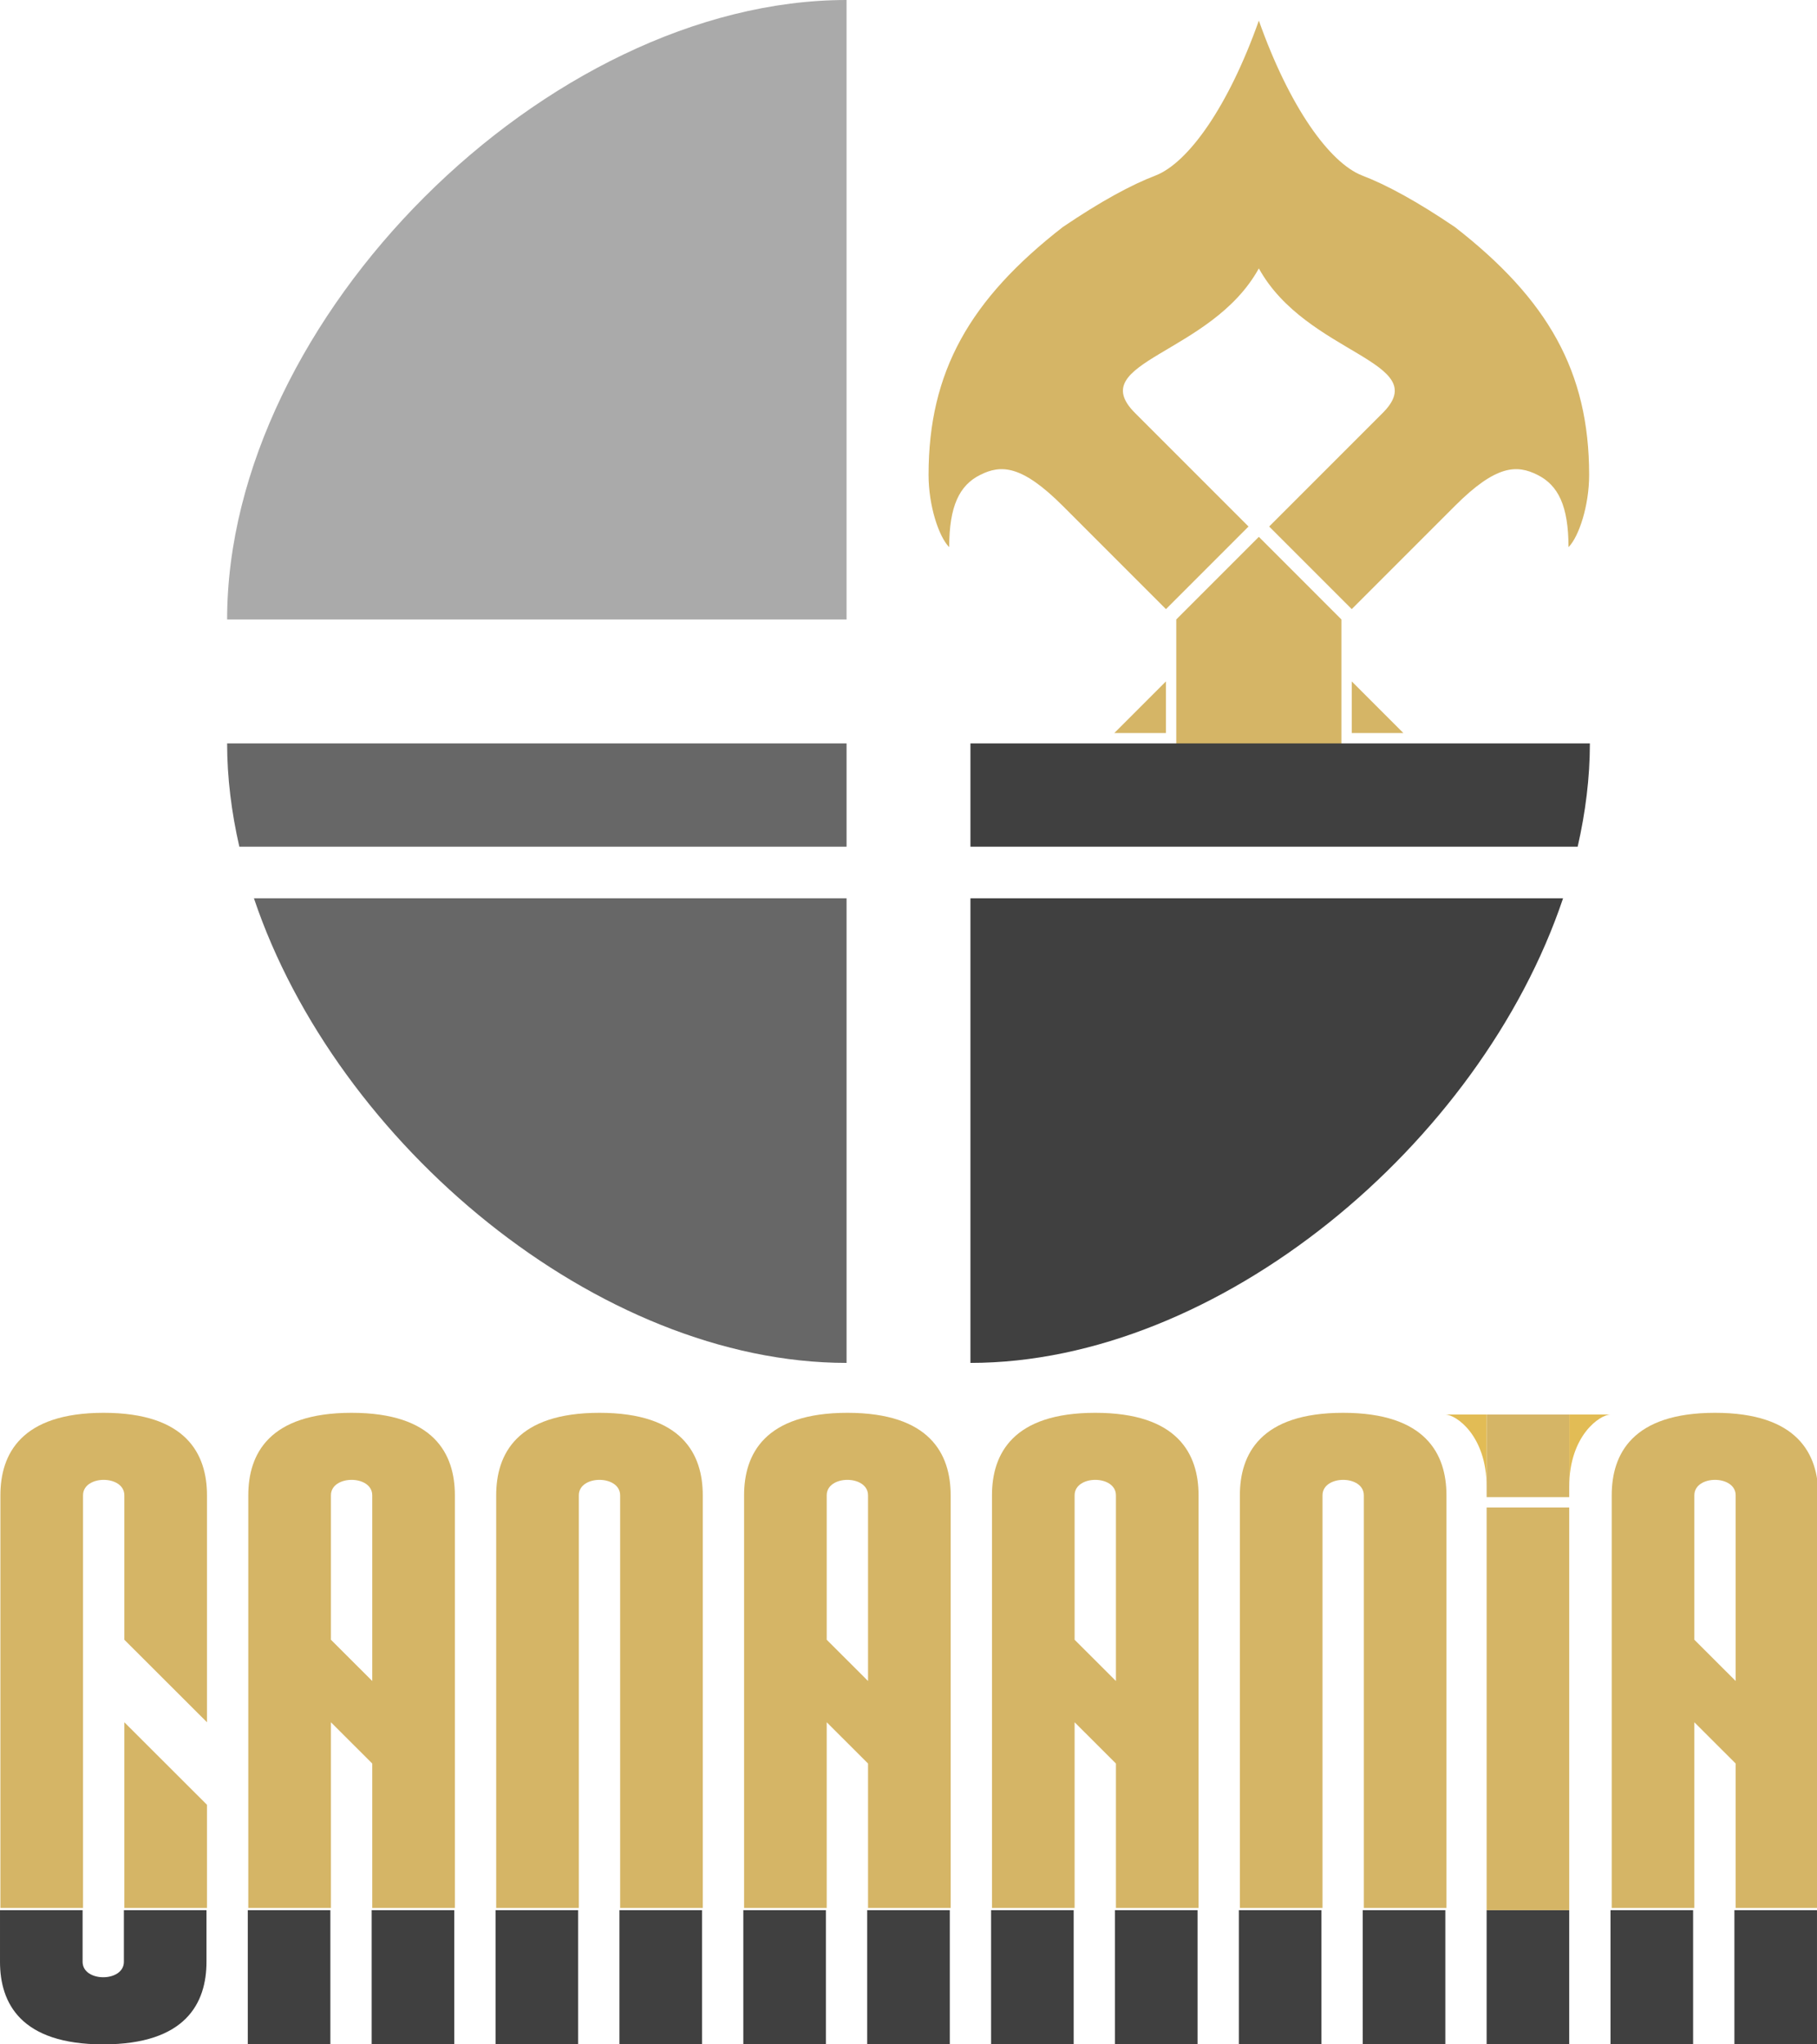
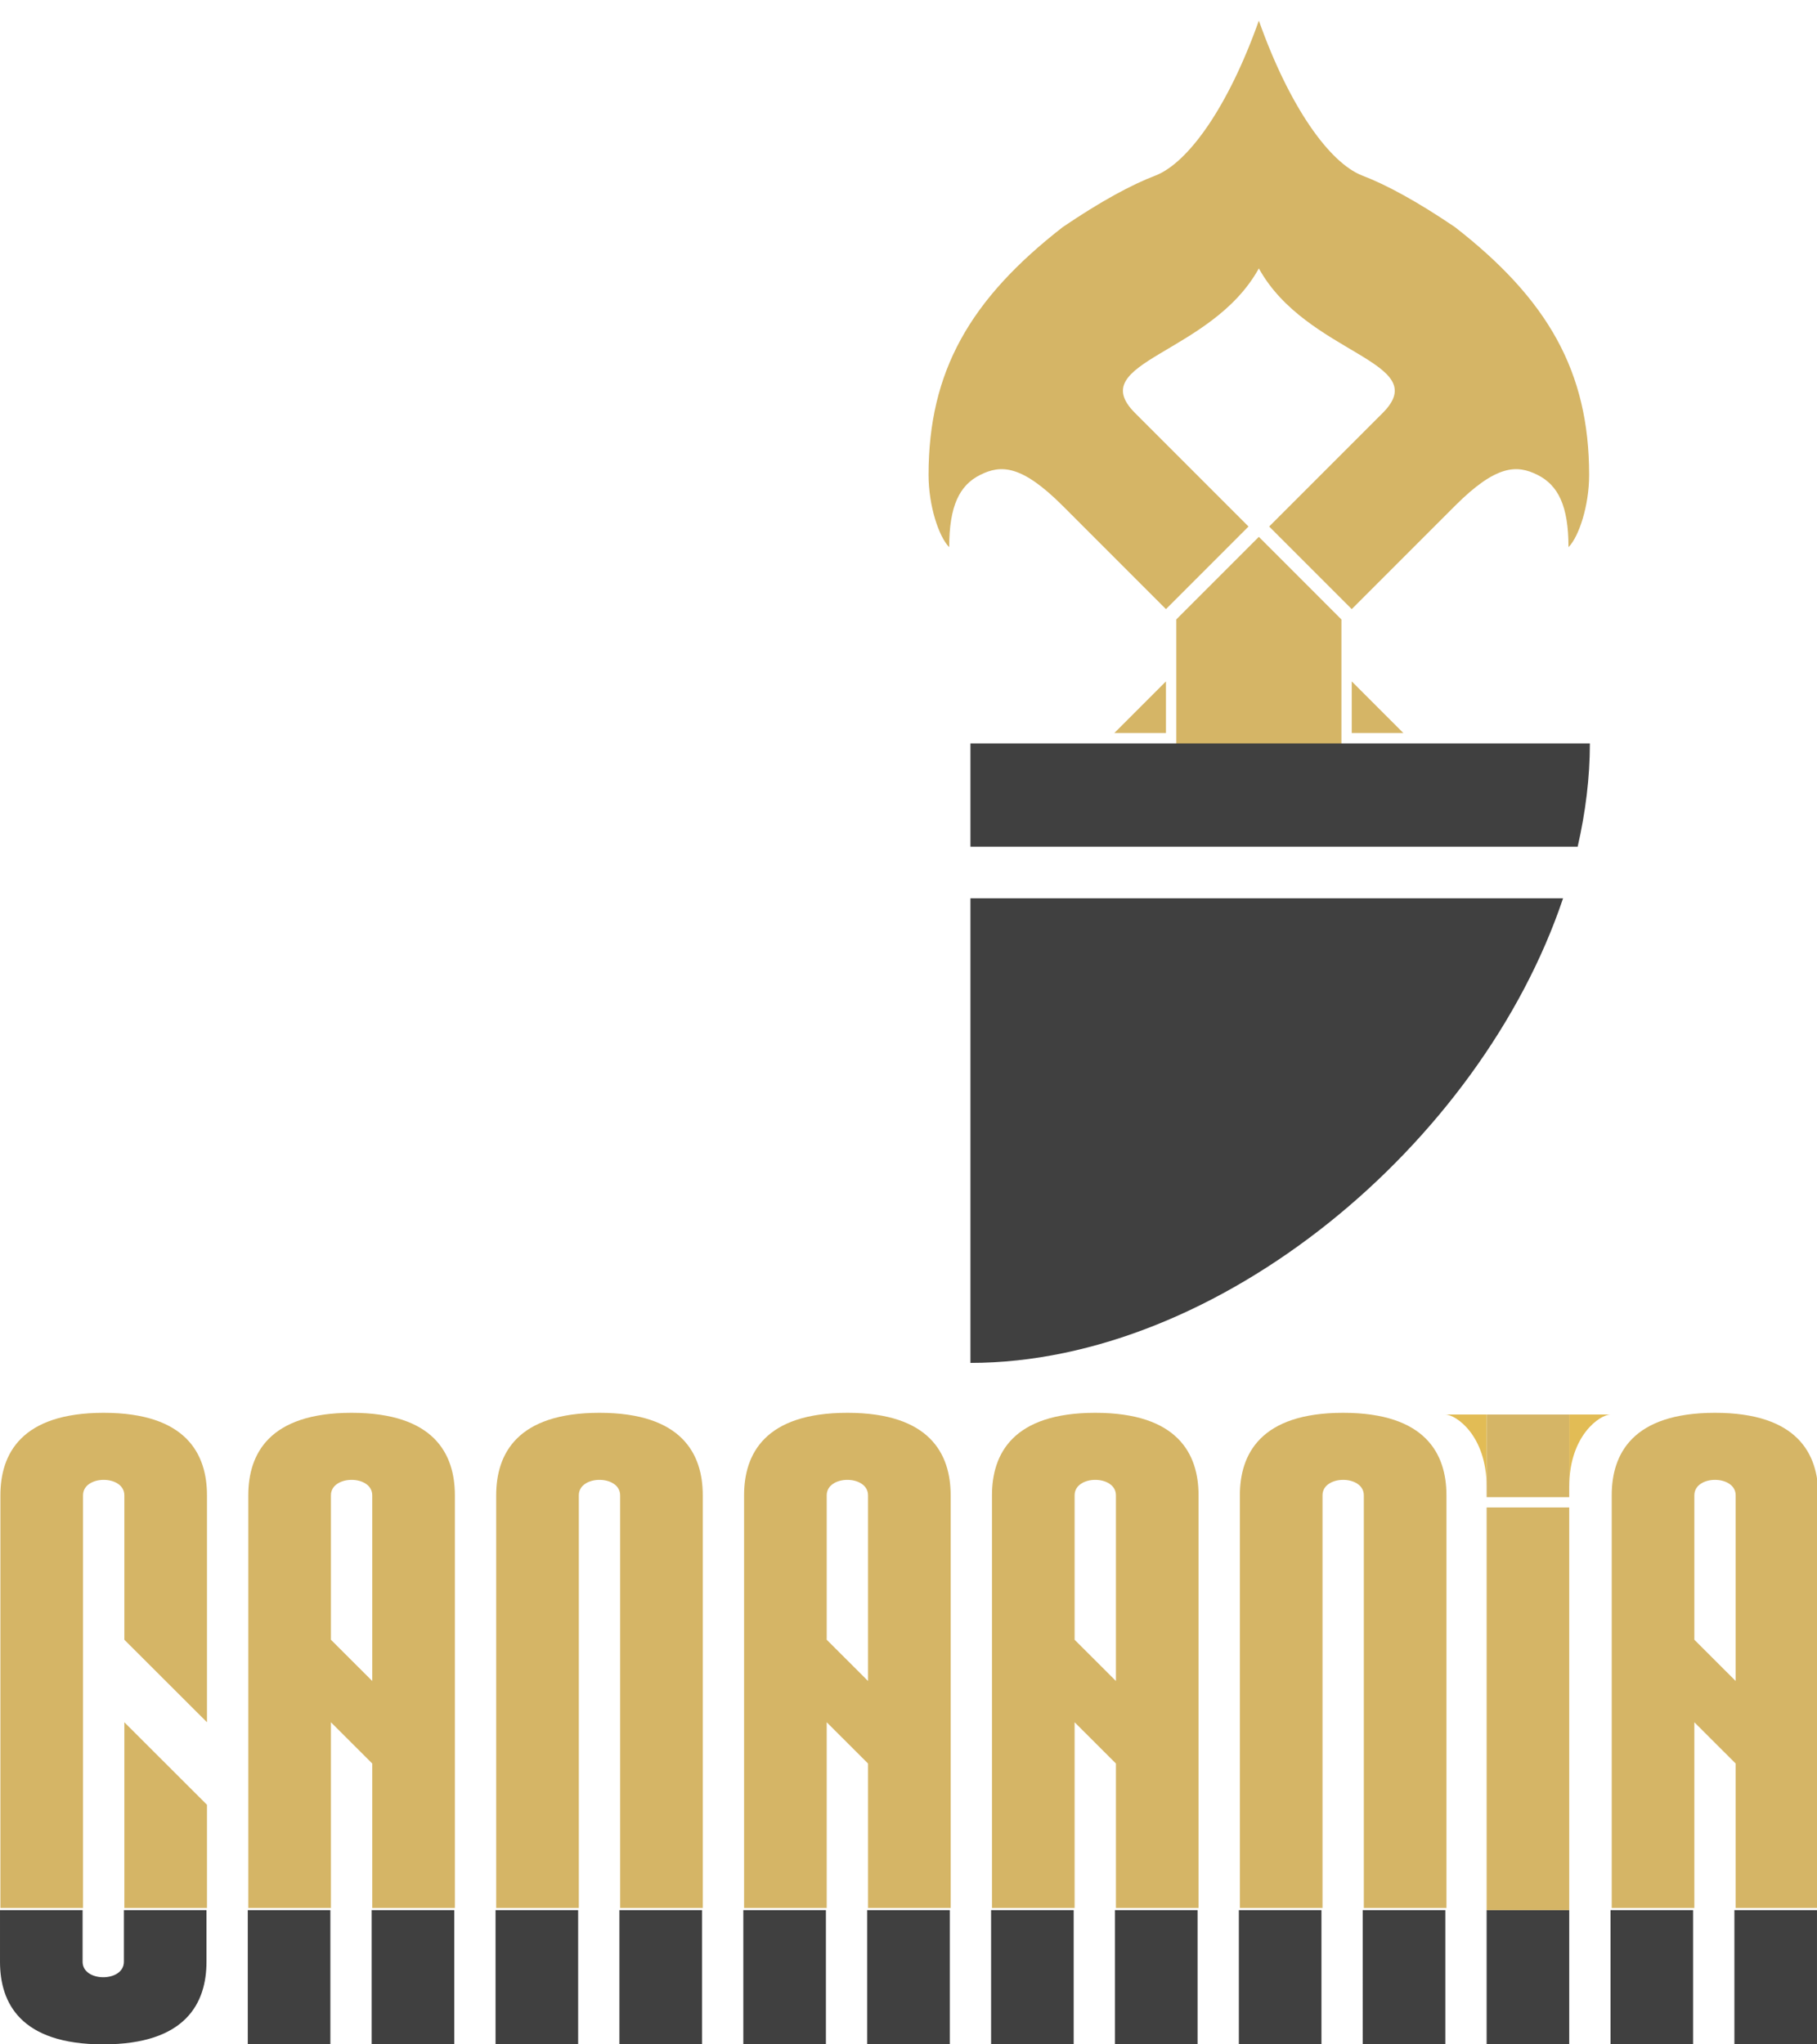
<svg xmlns="http://www.w3.org/2000/svg" xmlns:ns1="http://sodipodi.sourceforge.net/DTD/sodipodi-0.dtd" xmlns:ns2="http://www.inkscape.org/namespaces/inkscape" version="1.1" id="svg2" width="176" height="198" viewBox="0 0 176 198" ns1:docname="canaania.svg" ns2:version="1.1 (c4e8f9e, 2021-05-24)" ns2:export-filename="/home/rami/Data/Programming/Projects/PHP/CANAANIA/ui/de/images/canaania.png" ns2:export-xdpi="96" ns2:export-ydpi="96">
  <defs id="defs6" />
  <ns1:namedview pagecolor="#ffffff" bordercolor="#666666" borderopacity="1" objecttolerance="10" gridtolerance="10" guidetolerance="10" ns2:pageopacity="0" ns2:pageshadow="2" ns2:window-width="1920" ns2:window-height="997" id="namedview4" showgrid="false" showguides="true" ns2:zoom="2" ns2:cx="49.25" ns2:cy="137.5" ns2:window-x="0" ns2:window-y="0" ns2:window-maximized="1" ns2:current-layer="layer4" ns2:snap-bbox="true" ns2:snap-global="true" ns2:bbox-paths="true" ns2:bbox-nodes="true" ns2:snap-bbox-edge-midpoints="true" ns2:snap-bbox-midpoints="true" ns2:object-paths="true" ns2:snap-intersection-paths="true" ns2:snap-smooth-nodes="true" ns2:snap-midpoints="true" ns2:snap-object-midpoints="true" ns2:snap-to-guides="true" ns2:snap-center="true" ns2:snap-text-baseline="true" ns2:snap-page="true" ns2:document-rotation="0" ns2:pagecheckerboard="false" borderlayer="true" ns2:showpageshadow="false" showborder="false" fit-margin-top="0" fit-margin-left="0" fit-margin-right="0" fit-margin-bottom="0">
    <ns2:grid type="xygrid" id="grid817" originx="3" originy="52" />
  </ns1:namedview>
  <g ns2:groupmode="layer" id="layer4" ns2:label="3" style="display:inline" transform="translate(-115.544,-129.266)">
    <g id="text1403-0" style="font-style:normal;font-variant:normal;font-weight:normal;font-stretch:normal;font-size:72px;line-height:100%;font-family:Canaania;-inkscape-font-specification:Canaania;text-align:start;direction:ltr;text-anchor:start;display:inline;opacity:1;fill:#00a3d4;fill-opacity:1;fill-rule:evenodd;stroke:none;stroke-width:2;stroke-linecap:round;stroke-linejoin:round;stroke-miterlimit:0;stroke-dasharray:none;stroke-dashoffset:0;stroke-opacity:1;paint-order:markers fill stroke" aria-label="Canaania" />
    <g id="g25117" transform="matrix(1,0,0,-1,71.544,65.266)" style="opacity:1;fill:#00a3d4;fill-opacity:1;stroke:none" />
    <g id="g5016" transform="translate(-91,-30)">
      <g id="g18325" transform="matrix(0.924,0,0,1.046,117.648,150.1)" style="display:inline;fill:#ebc853;fill-opacity:1;stroke:none;stroke-width:1.017">
        <path id="path1305" style="font-style:normal;font-variant:normal;font-weight:normal;font-stretch:normal;font-size:48px;line-height:0px;font-family:Canaania;-inkscape-font-specification:Canaania;text-align:center;direction:rtl;text-anchor:middle;fill:#d5b566;fill-opacity:1;fill-rule:nonzero;stroke:none;stroke-width:2.7;stroke-linecap:round;stroke-linejoin:round;stroke-miterlimit:0;stroke-dasharray:none;stroke-dashoffset:0;stroke-opacity:0.968;paint-order:markers fill stroke" d="M 122 2 C 119.03 10.374 115.154 15.764 112 17 C 109.642 17.899 106.644 19.527 103 22 C 94 29 90 36 90 46 C 90 49 91 52 92 53 C 92 49 93 47 95 46 C 97 45 99 45 103 49 L 113 59 L 121 51 L 110 40 C 105 35 117.378 34.372 122 26 C 126.622 34.372 139 35 134 40 L 123 51 L 131 59 L 141 49 C 145 45 147 45 149 46 C 151 47 152 49 152 53 C 153 52 154 49 154 46 C 154 36 150 29 141 22 C 137.356 19.527 134.358 17.899 132 17 C 128.846 15.764 124.97 10.374 122 2 z M 122 52 L 114 60 L 114 61.959 L 114 73 L 130 73 L 130 60 L 122 52 z M 113 66 L 108 71 L 113 71 L 113 66 z M 131 66 L 131 71 L 136 71 L 131 66 z " transform="matrix(1.082,0,0,0.956,96.169,8.759)" />
      </g>
-       <path style="display:inline;fill:#aaaaaa;fill-opacity:1;stroke:none;stroke-width:0;stroke-dasharray:none;paint-order:fill markers stroke" d="m 288.544,159.266 v 60 h -60 c 0,-29.141 31,-60 60,-60 z" id="path23380" ns1:nodetypes="cccc" />
-       <path id="path24861" style="display:inline;fill:#676767;fill-opacity:1;stroke:none;stroke-width:0;stroke-dasharray:none;paint-order:fill markers stroke" d="m 18,72 c 0,3.327 0.422,6.676 1.182,10 H 78 V 72 Z m 2.596,15 C 28.609,110.828 53.981,132 78,132 V 87 Z" transform="translate(210.544,159.266)" />
+       <path style="display:inline;fill:#aaaaaa;fill-opacity:1;stroke:none;stroke-width:0;stroke-dasharray:none;paint-order:fill markers stroke" d="m 288.544,159.266 h -60 c 0,-29.141 31,-60 60,-60 z" id="path23380" ns1:nodetypes="cccc" />
      <path id="path25023" style="display:inline;fill:#404040;fill-opacity:1;stroke:none;stroke-width:0;stroke-dasharray:none;paint-order:fill markers stroke" d="m 90,72 v 10 h 58.818 C 149.578,78.676 150,75.327 150,72 Z m 0,15 v 45 c 24.019,0 49.391,-21.172 57.404,-45 z" transform="translate(210.544,159.266)" />
    </g>
    <g id="layer4-5" ns2:label="3" style="display:inline" transform="translate(-41,112)">
      <g id="text1403-0-6" style="font-style:normal;font-variant:normal;font-weight:normal;font-stretch:normal;font-size:72px;line-height:100%;font-family:Canaania;-inkscape-font-specification:Canaania;text-align:start;direction:ltr;text-anchor:start;display:inline;opacity:1;fill:#00a3d4;fill-opacity:1;fill-rule:evenodd;stroke:none;stroke-width:2;stroke-linecap:round;stroke-linejoin:round;stroke-miterlimit:0;stroke-dasharray:none;stroke-dashoffset:0;stroke-opacity:1;paint-order:markers fill stroke" aria-label="Canaania" />
      <g id="g25117-2" transform="matrix(1,0,0,-1,71.544,65.266)" style="opacity:1;fill:#00a3d4;fill-opacity:1;stroke:none" />
      <g id="g6288" transform="translate(2.193032e-4)">
        <g aria-label="Canaania" transform="matrix(2.046,0,0,1.955,-80.544,-180.266)" id="text1453" style="font-size:39.106px;line-height:1;font-family:'Silver Crown Demo';-inkscape-font-specification:'Silver Crown Demo';fill:#e2bc55;fill-rule:evenodd;stroke-width:0.5;stroke-linecap:square;stroke-miterlimit:1.5;stroke-dashoffset:20;fill-opacity:1">
          <path id="path18791" style="stroke-width:1;fill:#d5b566;fill-opacity:1" d="m 28.936,137 c -8,0 -10,4 -10,8 v 40 h 8 v -40 c 0,-2 4,-2 4,0 v 14 l 8,8 V 145 c 0,-4 -2,-8 -10,-8 z m 2,30 v 18 h 8 v -10 z" transform="matrix(0.489,0,0,0.511,106.638,101.024)" ns1:nodetypes="ssccssccssccccc" />
          <path id="path18793" style="stroke-width:1;fill:#d5b566;fill-opacity:1" d="m 52.936,137 c -8,0 -10,4 -10,8 v 40 h 8 v -18 l 4,4 v 14 h 8 v -40 c 0,-4.003 -2,-8 -10,-8 z m 0,6.5 c 1,0 2,0.5 2,1.5 v 18 l -4,-4 V 145 c 0,-1 1,-1.5 2,-1.5 z" transform="matrix(0.489,0,0,0.511,106.638,101.024)" ns1:nodetypes="ssccccccssssccss" />
          <path id="path23731" style="fill:#d5b566;fill-opacity:1;stroke-width:1" d="m 100.936,137 c -8,0 -10,4 -10,8 v 40 h 8 v -18 l 4,4 v 14 h 8 v -40 c 0,-4.003 -2,-8 -10,-8 z m 0,6.5 c 1,0 2,0.5 2,1.5 v 18 l -4,-4 v -14 c 0,-1 1,-1.5 2,-1.5 z" transform="matrix(0.489,0,0,0.511,106.638,101.024)" ns1:nodetypes="ssccccccssssccss" />
          <path id="path23733" style="stroke-width:1;fill:#d5b566;fill-opacity:1" d="m 124.936,137 c -8,0 -10,4 -10,8 v 40 h 8 v -18 l 4,4 v 14 h 8 v -40 c 0,-4.003 -2,-8 -10,-8 z m 0,6.5 c 1,0 2,0.5 2,1.5 v 18 l -4,-4 v -14 c 0,-1 1,-1.5 2,-1.5 z" transform="matrix(0.489,0,0,0.511,106.638,101.024)" ns1:nodetypes="ssccccccssssccss" />
          <path id="path23834" style="stroke-width:1;fill:#d5b566;fill-opacity:1" d="m 148.936,137 c -8,0 -10,3.997 -10,8 v 40 h 8 v -40 c 0,-2 4,-2 4,0 v 40 h 8 v -40 c 0,-4 -2,-8 -10,-8 z" transform="matrix(0.489,0,0,0.511,106.638,101.024)" ns1:nodetypes="ssccssccss" />
          <path id="path23949" style="stroke-width:1;fill:#d5b566;fill-opacity:1" d="m 184.936,137 c -8,0 -10,4 -10,8 v 40 h 8 v -18 l 4,4 v 14 h 8 v -40 c 0,-4.003 -2,-8 -10,-8 z m 0,6.5 c 1,0 2,0.5 2,1.5 v 18 l -4,-4 v -14 c 0,-1 1,-1.5 2,-1.5 z" transform="matrix(0.489,0,0,0.511,106.638,101.024)" ns1:nodetypes="ssccccccssssccss" />
          <path id="path5974" style="stroke-width:1;fill:#d5b566;fill-opacity:1" d="m 76.936,137 c -8,0 -10,3.997 -10,8 v 40 h 8 v -40 c 0,-2 4,-2 4,0 v 40 h 8 v -40 c 0,-4 -2,-8 -10,-8 z" transform="matrix(0.489,0,0,0.511,106.638,101.024)" ns1:nodetypes="ssccssccss" />
        </g>
        <path d="m 156.544,202.266 v 5 c 0,4 2,8 10,8 8,0 10,-4 10,-8 v -5 h -8 v 5 c 0,2 -4,2 -4,0 v -5 z m 24,0 v 13 h 8 v -13 z m 12,0 v 13 h 8 v -13 z m 12,0 v 13 h 8 v -13 z m 12,0 v 13 l 8,-1e-5 v -13 z m 12,0 v 13 l 8,-1e-5 v -13 z m 12,0 v 13 l 8,1e-5 v -13 z m 12,0 v 13 l 8,-1e-5 v -13 z m 12,0 v 13 l 8,1e-5 v -13 z m 12,0 v 13 h 8 v -13 z m 12,0 2.1e-4,13 8,-1e-5 v -13 z m 12,0 v 13 h 8 v -12 -1 z m 12,0 v 13 h 8 v -13 z m 12,0 v 13 l 8,1e-5 -2.1e-4,-13 z" style="fill:#404040;fill-opacity:1;stroke-width:1" id="path34249" />
      </g>
    </g>
    <path id="rect23973" style="display:inline;fill:#d5b566;fill-opacity:1;fill-rule:evenodd;stroke-width:1;stroke-linecap:square;stroke-miterlimit:1.5;stroke-dashoffset:20" d="m 144,145 h 8 v -8 h -8 z M 144,146 v 39 h 8 v -39 z" transform="translate(115.544,129.266)" ns1:nodetypes="cccccccccc" />
    <path style="fill:#e2bc55;fill-opacity:1;fill-rule:evenodd;stroke-linecap:square;stroke-miterlimit:1.5;stroke-dashoffset:20;stroke-opacity:0.459" d="m 267.544,266.266 h 4 c -1,0 -4,2 -4,7 z" id="path22836" ns1:nodetypes="cccc" />
    <path style="fill:#e2bc55;fill-opacity:1;fill-rule:evenodd;stroke-linecap:square;stroke-miterlimit:1.5;stroke-dashoffset:20;stroke-opacity:0.459" d="m 259.544,266.266 h -4 c 1,0 4,2 4,7 z" id="path23583" ns1:nodetypes="cccc" />
  </g>
</svg>